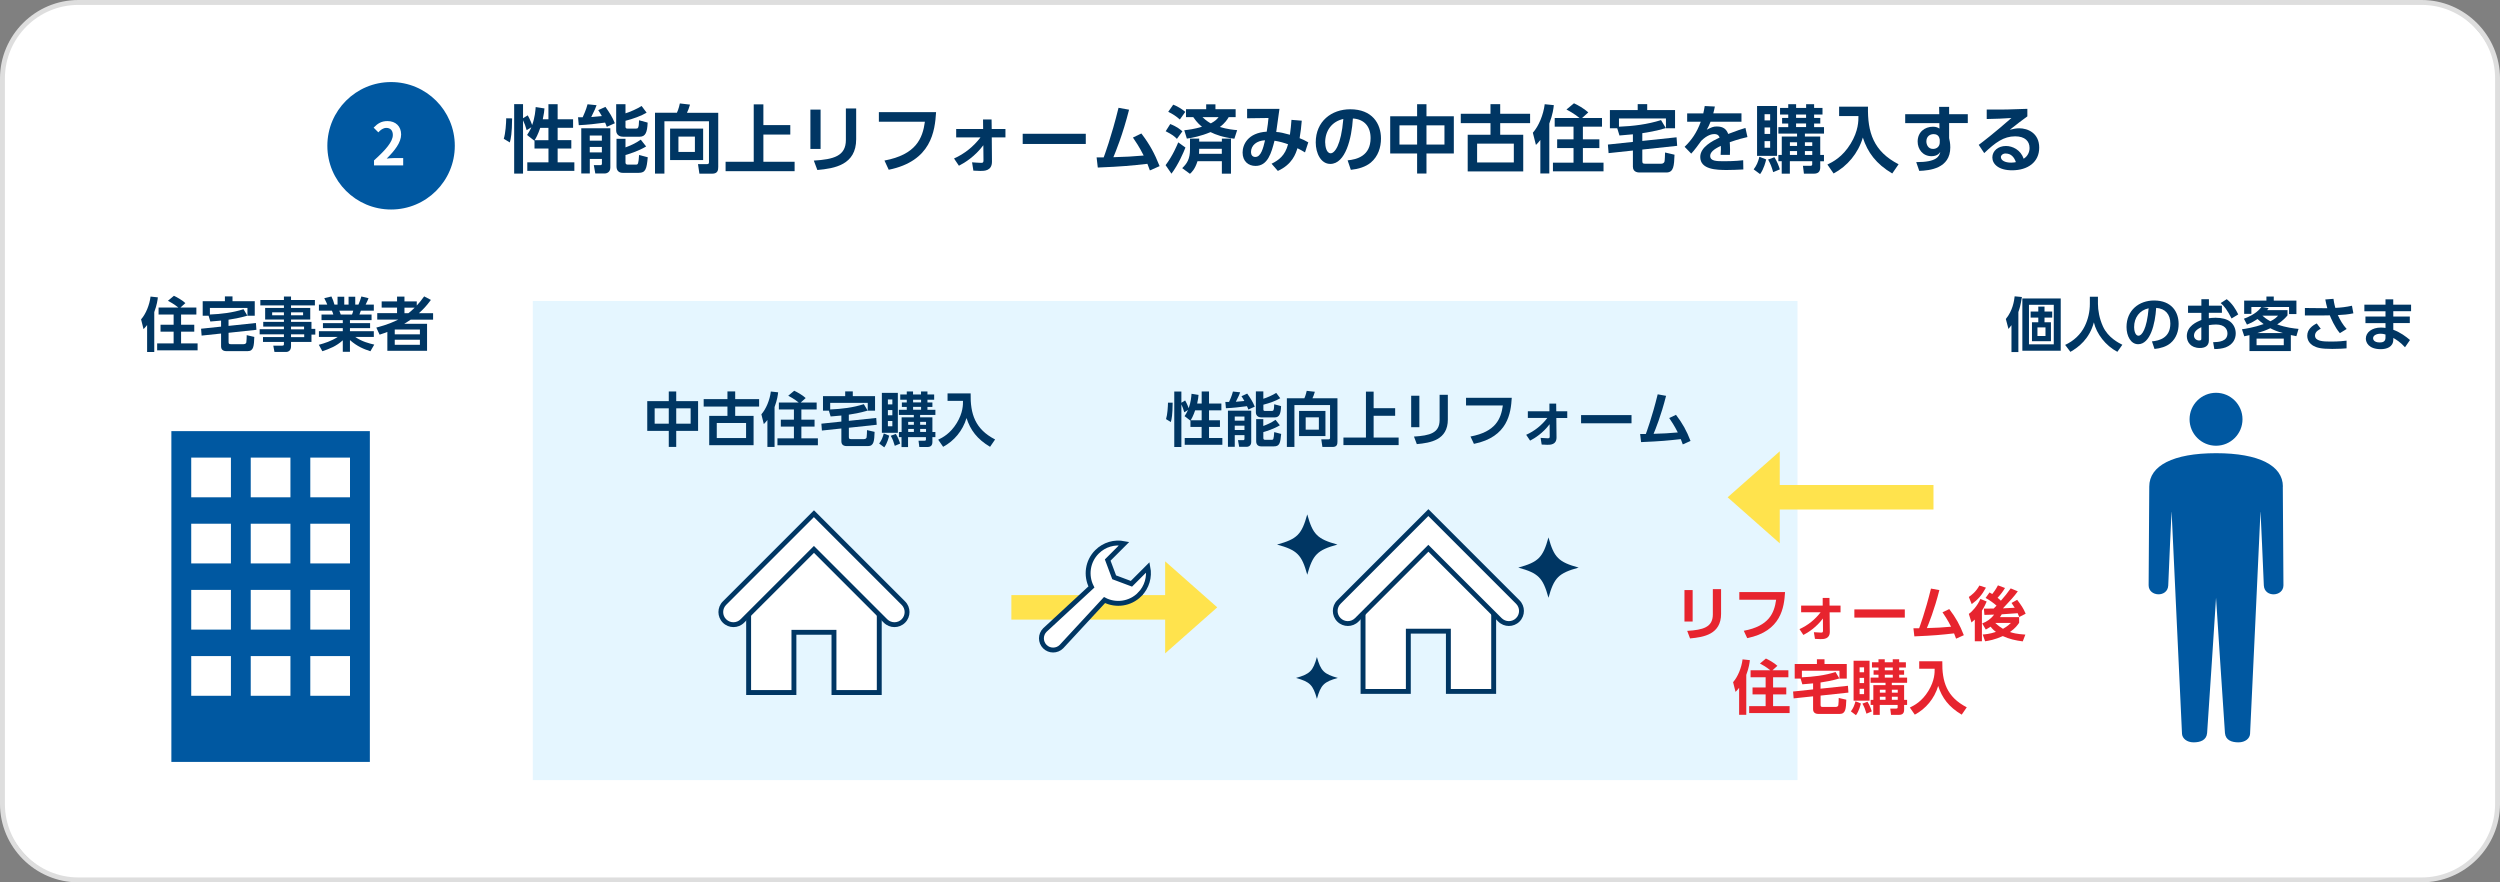
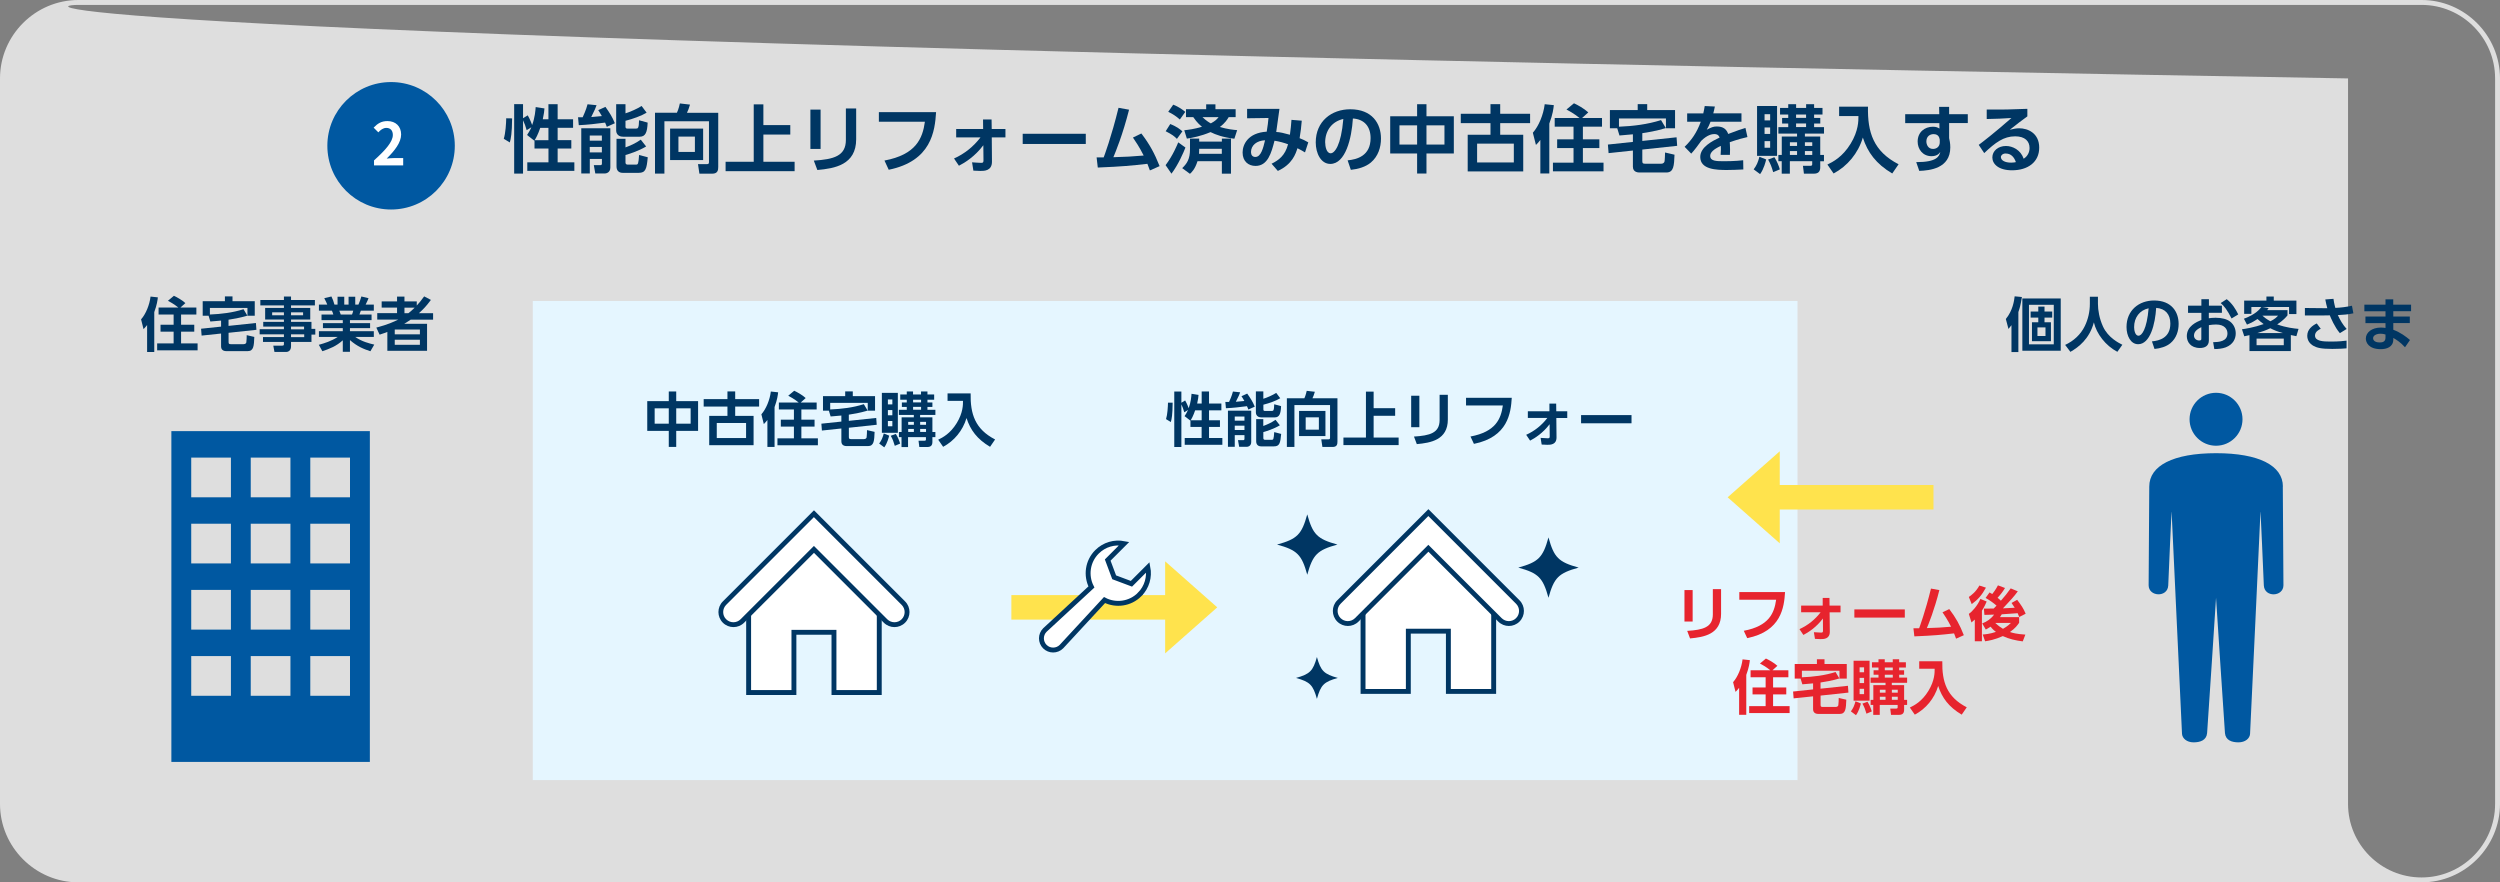
<svg xmlns="http://www.w3.org/2000/svg" id="_レイヤー_1" data-name="レイヤー 1" viewBox="0 0 510 180">
  <rect x="0" y="0" width="510" height="180" fill="#808080" stroke="none" />
  <defs>
    <style>
      .cls-1 {
        fill: #ffe34d;
      }

      .cls-1, .cls-2, .cls-3, .cls-4, .cls-5, .cls-6, .cls-7 {
        stroke-width: 0px;
      }

      .cls-2 {
        fill: #dedede;
      }

      .cls-3 {
        fill: #e7242e;
      }

      .cls-4 {
        fill: #e5f6ff;
      }

      .cls-5 {
        fill: #0058a1;
      }

      .cls-8 {
        stroke: #003663;
        stroke-miterlimit: 10;
      }

      .cls-8, .cls-6 {
        fill: #fff;
      }

      .cls-7 {
        fill: #003663;
      }
    </style>
  </defs>
  <g>
-     <rect class="cls-6" x=".5" y=".5" width="509" height="179" rx="15.5" ry="15.5" />
-     <path class="cls-2" d="M494,1c8.27,0,15,6.73,15,15v148c0,8.27-6.73,15-15,15H16c-8.27,0-15-6.73-15-15V16C1,7.73,7.73,1,16,1h478M494,0H16C7.2,0,0,7.2,0,16v148c0,8.8,7.2,16,16,16h478c8.8,0,16-7.2,16-16V16c0-8.8-7.2-16-16-16h0Z" />
+     <path class="cls-2" d="M494,1c8.27,0,15,6.73,15,15v148c0,8.27-6.73,15-15,15c-8.27,0-15-6.73-15-15V16C1,7.73,7.73,1,16,1h478M494,0H16C7.2,0,0,7.2,0,16v148c0,8.8,7.2,16,16,16h478c8.8,0,16-7.2,16-16V16c0-8.8-7.2-16-16-16h0Z" />
  </g>
  <rect class="cls-4" x="108.69" y="61.4" width="258" height="97.74" />
  <g>
    <circle class="cls-5" cx="79.78" cy="29.74" r="13" />
    <path class="cls-6" d="M76.3,32.72c2.41-2.16,3.84-3.83,3.84-5.19,0-.9-.49-1.44-1.33-1.44-.65,0-1.19.42-1.63.91l-.96-.96c.82-.86,1.61-1.34,2.82-1.34,1.68,0,2.79,1.08,2.79,2.73s-1.33,3.33-2.95,4.92c.44-.05,1.03-.1,1.44-.1h1.93v1.49h-5.95v-1.02Z" />
  </g>
  <g>
    <path class="cls-7" d="M104.47,24.14c-.03,3.09-.24,4.11-.47,4.92l-1.23-.75c.36-1.14.48-3.1.5-4.18l1.2.02ZM109.03,28.64l-.03.06-1.48-1.16c.25-.38.58-.87.88-1.58l-.96.6c-.24-.84-.39-1.28-.74-2.03v10.88h-1.81v-14.16h1.81v2.86l.96-.58c.54.93.87,1.91.9,1.98.57-1.56.67-3,.72-3.67l1.79.28c-.04.53-.09,1.07-.34,2.21h1.15v-3.07h1.88v3.07h3.15v1.74h-3.15v2.52h2.79v1.71h-2.79v2.82h3.41v1.74h-9.6v-1.74h4.32v-2.82h-2.85v-1.67ZM111.88,28.6v-2.52h-1.67c-.46,1.38-.94,2.22-1.15,2.52h2.82Z" />
    <path class="cls-7" d="M123.78,25.87c-.09-.24-.15-.44-.34-.86-1.73.24-3.63.45-5.37.53l-.15-1.62h.95c.13-.29.72-1.56.99-2.65l1.84.19c-.17.48-.33.92-1.09,2.42.24-.01,1.81-.17,2.17-.2-.32-.58-.53-.88-.74-1.21l1.47-.67c.83,1.17,1.4,2.05,1.92,3.34l-1.65.74ZM118.57,26.17h5.94v8.01c0,1.04-.87,1.21-1.09,1.21h-1.98l-.3-1.7h1.36c.18,0,.29-.12.29-.28v-.99h-2.47v2.97h-1.74v-9.22ZM120.31,27.65v1.05h2.47v-1.05h-2.47ZM120.31,29.98v1.11h2.47v-1.11h-2.47ZM127.6,21.26v1.86c.84-.24,2.49-.97,3.29-1.5l1.02,1.37c-1.07.64-2.76,1.26-4.31,1.65v1.23c0,.31.2.36.39.36h1.75c.36,0,.6,0,.63-1.7l1.75.48c-.08,2.01-.45,2.88-1.63,2.88h-3.38c-1.33,0-1.41-1.06-1.41-1.23v-5.4h1.89ZM125.76,28.31h1.84v1.76c.95-.35,2.03-.81,3.12-1.58l1.09,1.39c-1.62.98-3.64,1.58-4.21,1.74v1.51c0,.21.08.45.42.45h1.7c.45,0,.53-.12.65-1.96l1.77.46c-.21,2.38-.43,3.18-1.84,3.18h-3.27c-.78,0-1.26-.46-1.26-1.29v-5.67Z" />
    <path class="cls-7" d="M144.63,24.74h-9.09v10.68h-1.92v-12.42h4.47c.35-.73.56-1.68.6-1.9l2.07.24c-.17.65-.43,1.28-.62,1.67h6.38v11.05c0,.63-.09,1.37-1.23,1.37h-2.61l-.29-1.95h1.88c.35,0,.36-.22.36-.46v-8.26ZM143.44,26.23v6.42h-6.74v-6.42h6.74ZM138.4,27.86v3.13h3.36v-3.13h-3.36Z" />
    <path class="cls-7" d="M155.73,21.29v4.23h5.49v1.93h-5.49v5.55h6.37v1.92h-14.08v-1.92h5.74v-11.71h1.97Z" />
    <path class="cls-7" d="M167.4,30.38h-2.08v-8.02h2.08v8.02ZM174.66,28.4c0,5.23-4.4,5.97-7.92,6.28l-.72-1.92c4.05-.25,6.54-.92,6.54-4.21v-6.43h2.1v6.29Z" />
    <path class="cls-7" d="M190.96,22.87c-.24,3.87-.95,9.99-9.66,11.76l-.87-1.88c6.45-1.21,7.78-4.51,8.25-7.92h-9.39v-1.96h11.67Z" />
    <path class="cls-7" d="M195.06,28.03v-1.71h5.5l-.02-1.95h1.74l.03,1.95h2.8v1.71h-2.79l.04,4.93c.01,1.91-1.58,1.91-2.35,1.91-.42,0-1.17-.05-1.44-.06l-.27-1.7c.39.03,1.45.11,1.83.11s.5-.06.5-.5l-.03-3.09c-1.71,2.28-3.77,3.57-4.98,4.18l-1-1.48c2.15-.95,3.99-2.45,5.4-4.3h-4.96Z" />
    <path class="cls-7" d="M221.5,27.29v2.08h-12.87v-2.08h12.87Z" />
    <path class="cls-7" d="M223.71,32.11h1.44c.09-.22,1.58-4.2,3.03-10.12l2.15.39c-1.3,5.13-2.75,8.62-3.2,9.69,3.03-.09,3.34-.12,6.18-.34-.87-1.74-1.67-2.91-2.19-3.67l1.72-.83c1.71,2.25,2.68,4.04,3.72,6.66l-1.98.88c-.25-.69-.34-.95-.51-1.35-3.41.38-4.89.54-10.12.76l-.24-2.07Z" />
    <path class="cls-7" d="M241.83,30.1c-.38.98-1.44,3.46-2.85,5.33l-1.2-1.74c1.49-1.96,2.37-4.15,2.58-4.65l1.47,1.06ZM238.72,25.3c1.41.54,2.11,1.17,2.49,1.49l-1.12,1.54c-.52-.53-.93-.86-2.29-1.56l.93-1.47ZM239.34,21.35c1.05.4,1.95,1.04,2.46,1.47l-1.11,1.56c-.71-.64-1.44-1.12-2.37-1.57l1.02-1.46ZM244.29,32.89c-.53,1.67-1.21,2.28-1.54,2.57l-1.58-1.16c.96-.92,1.59-1.84,1.59-3.85v-2.18h1.88v.62h4.62v-.62h1.86v7.16h-1.86v-2.54h-4.96ZM250.65,23.9c-.27.45-.72,1.2-1.81,2.01,1.56.45,2.75.57,3.54.64l-.57,1.75c-2.34-.28-3.79-.82-4.86-1.35-1.98.83-3.62,1.14-4.83,1.33l-.53-1.71c.84-.09,2.15-.25,3.62-.72-.29-.22-.99-.78-1.79-1.96h-1.48v-1.61h4.12v-.99h1.89v.99h4.12v1.61h-1.43ZM249.25,31.36v-1h-4.62v.35c0,.19,0,.25-.03.66h4.65ZM245.31,23.9c.78.76,1.4,1.11,1.7,1.27.96-.52,1.23-.84,1.58-1.27h-3.27Z" />
    <path class="cls-7" d="M259.38,33.41c1.47-.72,2.79-1.67,3.38-3.98-.72-.27-1.79-.58-2.76-.72-.63,2.47-1.37,5.14-3.87,5.14-1.46,0-2.64-.94-2.64-2.73,0-1.58,1.04-4.02,4.92-4.26.18-.99.31-2.16.36-2.79l-4.36.06v-1.92h6.6c-.21,1.57-.43,3.13-.66,4.71.78.04,1.56.23,2.79.57.17-1.16.24-1.93.32-3.04l2.1.17c-.11,1.37-.21,2.14-.44,3.57.68.27,1.04.43,1.77.85l-.67,2.05c-.56-.33-.87-.52-1.54-.85-.35,1.09-1.02,3.27-4,4.63l-1.28-1.47ZM255.21,31.06c0,.5.25.96.88.96,1.16,0,1.61-1.84,1.98-3.4-1.67.06-2.87,1-2.87,2.44Z" />
    <path class="cls-7" d="M274.92,32.71c1.89-.18,4.68-.9,4.68-4.54,0-2.34-1.26-3.84-3.61-4-.25,4.09-1.52,9.27-4.61,9.27-1.9,0-2.97-2.14-2.97-4.39,0-4.32,3.24-6.76,7.04-6.76,4.47,0,6.27,2.91,6.27,5.98,0,1.77-.57,3.63-2.07,4.89-1.05.88-2.56,1.33-4.08,1.49l-.65-1.92ZM270.34,29.08c0,.71.23,2.19,1.12,2.19.79,0,2.12-1.57,2.58-7-2.29.5-3.71,2.34-3.71,4.82Z" />
    <path class="cls-7" d="M289.09,23.72v-2.46h1.91v2.46h5.58v7.59h-5.58v4.09h-1.91v-4.09h-5.49v-7.59h5.49ZM289.09,25.57h-3.6v3.92h3.6v-3.92ZM294.67,25.57h-3.67v3.92h3.67v-3.92Z" />
    <path class="cls-7" d="M304.06,23.21v-1.96h1.98v1.96h6.1v1.91h-6.1v2.37h4.7v7.48h-11.33v-7.48h4.65v-2.37h-6.06v-1.91h6.06ZM301.33,29.3v3.84h7.49v-3.84h-7.49Z" />
    <path class="cls-7" d="M314.23,28.55c-.34.45-.58.71-.9,1.02l-.63-2.49c1.19-1.33,2.16-3.66,2.42-5.82l1.86.19c-.06.62-.21,1.89-.92,3.76v10.18h-1.83v-6.85ZM322.23,24.07c-1.15-.93-2.22-1.49-2.67-1.73l1.53-1.27c.75.34,2.05,1.06,2.92,1.86l-1.26,1.14h4.06v1.77h-3.9v2.59h3.36v1.77h-3.36v2.98h4.21v1.77h-10.32v-1.77h4.2v-2.98h-3.34v-1.77h3.34v-2.59h-3.84v-1.77h5.05Z" />
    <path class="cls-7" d="M333.1,27.4c-1.4.13-2.07.19-2.73.24l-.45-1.47h-1.5v-3.72h5.67v-1.21h1.94v1.21h5.68v3.72h-1.86v-2h-9.58v1.68c2.91-.12,5.8-.47,8.58-1.35l.98,1.63c-1.96.6-3.79.89-4.8,1.04v1.58l6.99-.74.12,1.74-7.11.76v2.31c0,.46.07.58.58.58h3.24c.56,0,.66-.32.71-.45.06-.18.11-1.56.11-1.84l1.93.45c-.09,2.25-.15,3.63-1.68,3.63h-5.43c-.24,0-1.38,0-1.38-1.18v-3.3l-4.96.53-.14-1.75,5.1-.54v-1.54Z" />
    <path class="cls-7" d="M355.26,23.14v1.7h-6.31c-.27.69-.44,1.04-.77,1.62.95-.48,1.32-.66,2.04-.66,1.37,0,2,.6,2.33,1.53,1.88-.71,2.71-1,3.52-1.23l.41,1.86c-.79.18-1.93.46-3.61,1.05.01.32.06.78.06,1.5,0,.5-.01.84-.03,1.09h-1.89c.08-.87.06-1.5.04-1.84-1.54.71-2.17,1.37-2.17,2.04,0,1.09,1.29,1.09,2.91,1.09.27,0,2.16,0,3.82-.2l.03,1.88c-1.18.06-2.38.11-3.34.11-2.12,0-5.45-.08-5.45-2.66,0-2.04,2.55-3.3,3.95-3.96-.11-.27-.27-.71-1.11-.71-.42,0-1.39.15-2.64,1.38-.31.45-1.47,2.04-2.04,2.61l-1.35-1.39c1.41-1.37,2.46-2.83,3.3-5.12h-2.78v-1.7h3.29c.13-.58.2-.9.29-1.5l2.07.1c-.11.57-.18.86-.32,1.39h5.76Z" />
    <path class="cls-7" d="M360.3,32.53c-.1.41-.45,1.91-1.24,2.99l-1.31-.97c.62-.84.86-1.4,1.17-2.57l1.38.55ZM358.44,21.62h4.08v10.18h-4.08v-10.18ZM359.97,23.3v1.26h1.14v-1.26h-1.14ZM359.97,26v1.32h1.14v-1.32h-1.14ZM359.97,28.79v1.35h1.14v-1.35h-1.14ZM361.98,32.08c.51.78.9,1.77,1.11,2.47l-1.36.57c-.35-1.19-.53-1.65-1.04-2.57l1.29-.48ZM362.79,32.9v-1.3h.69v-3.75h3.12v-.6h-3.81v-1.32h2.01v-.73h-1.25v-1.14h1.25v-.69h-1.67v-1.35h1.67v-.77h1.61v.77h2.04v-.77h1.63v.77h1.71v1.35h-1.71v.69h1.26v1.14h-1.26v.73h2.02v1.32h-3.9v.6h3.13v3.75h.76v1.3h-.76v1.23c0,.88-.41,1.3-1.32,1.3h-2.01l-.2-1.6h1.53c.34,0,.36-.21.36-.32v-.62h-4.56v2.54h-1.66v-2.54h-.69ZM365.14,29.02v.75h1.46v-.75h-1.46ZM365.14,30.82v.78h1.46v-.78h-1.46ZM366.4,23.36v.69h2.04v-.69h-2.04ZM366.4,25.19v.73h2.04v-.73h-2.04ZM368.2,29.02v.75h1.5v-.75h-1.5ZM368.2,30.82v.78h1.5v-.78h-1.5Z" />
    <path class="cls-7" d="M375.18,21.76h5.89c-.11,5.24,1.12,9.11,6.24,11.75l-1.29,1.88c-3.3-1.96-5.02-4.29-6-7.33-.96,3.22-3.15,5.83-5.97,7.33l-1.26-1.82c1.12-.55,3.08-1.53,4.75-4.27,1.59-2.61,1.59-4.68,1.58-5.62h-3.94v-1.91Z" />
    <path class="cls-7" d="M401.43,23.29v1.82h-3.81v3.06c.09.43.24,1.02.24,1.89,0,4.33-4.23,4.72-6.33,4.8l-.62-1.79c4.18.02,4.71-1.17,4.91-2.08-.18.27-.6.87-1.79.87-1.79,0-2.83-1.42-2.83-2.98,0-1.91,1.42-3.03,3.12-3.03.66,0,1,.17,1.33.38l-.02-1.11h-6.97v-1.82h6.95l-.03-1.5h2.04v1.5h3.81ZM395.71,28.48c-.08-.38-.22-1.12-1.27-1.12-.71,0-1.46.45-1.46,1.49,0,.53.27,1.53,1.36,1.53.79,0,1.37-.53,1.37-1.33v-.56Z" />
    <path class="cls-7" d="M413.58,23.74c-.81.55-2.4,1.8-3.58,2.73.71-.19,1.39-.3,1.91-.3,1.78,0,4.09.99,4.09,3.95s-2.33,4.62-5.54,4.62c-2.77,0-4.02-1.29-4.02-2.62s1.18-2.34,2.77-2.34c1.37,0,3.01.81,3.62,2.6.87-.54,1.2-1.43,1.2-2.19,0-1.38-.93-2.38-2.94-2.38-2.33,0-4.04,1.26-6.31,3.42l-1.12-1.68c.62-.45,3.24-2.46,6.67-5.48-1.61.11-3.13.18-5.04.21v-1.93c3.29.01,4.74,0,8.29-.15v1.56ZM409.17,31.31c-.62,0-.99.39-.99.71,0,.71.84,1.16,2.1,1.16.51,0,.82-.08.96-.11-.38-1.09-1.04-1.75-2.07-1.75Z" />
  </g>
  <g>
    <path class="cls-5" d="M465.71,99.25c0-4.25-4.85-6.8-13.63-6.8s-13.63,2.56-13.63,6.8c0,2.63-.13,18.84-.13,20.14,0,2.37,3.88,2.55,4,.04.06-2.08.68-15.18.68-15.18,0,0,2.07,44.55,2.13,45.47.07.92.99,1.72,2.36,1.72s2.63-.43,2.76-1.9c.13-1.47,1.82-27.6,1.82-27.6,0,0,1.69,26.12,1.82,27.6.13,1.47,1.38,1.9,2.76,1.9s2.3-.8,2.36-1.72c.07-.92,2.13-45.47,2.13-45.47,0,0,.62,13.1.68,15.18.13,2.52,4,2.33,4-.04,0-1.29-.13-17.51-.13-20.14Z" />
    <circle class="cls-5" cx="452.07" cy="85.53" r="5.4" />
  </g>
  <g>
    <path class="cls-3" d="M345.3,126.79h-1.67v-6.42h1.67v6.42ZM351.1,125.21c0,4.19-3.51,4.77-6.33,5.03l-.58-1.54c3.24-.2,5.23-.73,5.23-3.37v-5.14h1.68v5.02Z" />
    <path class="cls-3" d="M364.15,120.78c-.19,3.09-.76,7.99-7.72,9.4l-.7-1.5c5.16-.97,6.22-3.61,6.6-6.33h-7.51v-1.57h9.33Z" />
    <path class="cls-3" d="M367.43,124.91v-1.37h4.4v-1.56s1.38,0,1.38,0l.02,1.56h2.24v1.37h-2.23l.04,3.95c.01,1.52-1.26,1.52-1.88,1.52-.34,0-.94-.04-1.15-.05l-.22-1.36c.31.02,1.16.08,1.46.08s.4-.05.4-.4l-.02-2.47c-1.37,1.82-3.01,2.85-3.98,3.35l-.8-1.19c1.71-.76,3.19-1.96,4.32-3.44h-3.97Z" />
    <path class="cls-3" d="M388.58,124.32v1.67h-10.29v-1.67h10.29Z" />
    <path class="cls-3" d="M390.35,128.17h1.15c.07-.18,1.26-3.36,2.42-8.1l1.71.31c-1.04,4.1-2.19,6.9-2.55,7.75,2.42-.07,2.67-.1,4.94-.28-.7-1.39-1.33-2.33-1.75-2.94l1.38-.66c1.37,1.8,2.15,3.23,2.97,5.33l-1.58.71c-.2-.55-.28-.76-.41-1.08-2.72.3-3.91.43-8.1.61l-.19-1.66Z" />
    <path class="cls-3" d="M405.28,122.71c-.17.41-.44,1.03-.97,1.87v6.24h-1.45v-4.43c-.3.28-.42.37-.68.59l-.54-1.74c.68-.47,1.75-1.64,2.36-3.06l1.28.53ZM401.64,121.78c.55-.37,1.46-1.06,2.15-2.33l1.34.43c-.8,1.49-1.64,2.45-2.9,3.36l-.59-1.46ZM404.48,129.44c.48-.04,1.38-.1,2.69-.53-.18-.13-.58-.43-1.1-1.07-.38.26-.65.42-.97.59l-.73-1.25c.97-.37,1.83-.97,2.42-1.8-.28.01-1.65.06-1.97.06l-.11-1.28c.13,0,1.75-.02,2-.02.14-.13.38-.38.58-.59-.44-.4-1.4-1.13-2.23-1.57l.8-1.12c.25.13.4.22.56.32.14-.17.74-.94,1.16-1.77l1.44.54c-.48.79-.84,1.26-1.52,2,.17.13.35.26.68.59.71-.8,1.39-1.63,2-2.51l1.45.6c-.78,1.08-1.49,1.83-3.03,3.47.43-.01,1.56-.06,2.4-.12l-.65-.98,1.15-.64c.77,1.02,1.3,1.77,1.73,2.84l-1.31.67c-.08-.22-.14-.38-.32-.78-.46.04-2.73.2-3.25.23-.08.14-.17.3-.36.58h3.91v1.15c-.29.41-.74,1.09-1.87,1.88.56.19,1.35.41,3.14.53l-.53,1.38c-1.39-.17-2.78-.48-4.07-1.08-1.6.73-2.87.95-3.61,1.06l-.49-1.38ZM407.03,127.08c.76.7,1.25,1,1.58,1.2.98-.56,1.4-.98,1.62-1.2h-3.2Z" />
    <path class="cls-3" d="M354.77,140.33c-.28.36-.47.56-.72.82l-.5-1.99c.95-1.07,1.73-2.93,1.93-4.65l1.49.16c-.05.49-.17,1.51-.73,3.01v8.14h-1.46v-5.48ZM361.16,136.74c-.92-.74-1.77-1.19-2.13-1.38l1.22-1.02c.6.28,1.64.85,2.34,1.49l-1.01.91h3.25v1.42h-3.12v2.08h2.69v1.42h-2.69v2.39h3.37v1.42h-8.25v-1.42h3.36v-2.39h-2.67v-1.42h2.67v-2.08h-3.07v-1.42h4.04Z" />
    <path class="cls-3" d="M369.86,139.41c-1.12.11-1.66.16-2.18.19l-.36-1.17h-1.2v-2.97h4.53v-.97h1.55v.97h4.54v2.97h-1.49v-1.6h-7.66v1.34c2.33-.1,4.64-.37,6.86-1.08l.78,1.31c-1.57.48-3.03.71-3.84.83v1.26l5.59-.59.1,1.39-5.68.61v1.85c0,.37.06.47.47.47h2.59c.44,0,.53-.25.56-.36.05-.14.08-1.25.08-1.48l1.55.36c-.07,1.8-.12,2.9-1.34,2.9h-4.34c-.19,0-1.1,0-1.1-.95v-2.64l-3.97.42-.11-1.4,4.08-.43v-1.24Z" />
    <path class="cls-3" d="M379.62,143.51c-.08.32-.36,1.52-1,2.39l-1.04-.78c.49-.67.68-1.12.94-2.05l1.1.44ZM378.13,134.79h3.26v8.14h-3.26v-8.14ZM379.36,136.13v1.01h.91v-1.01h-.91ZM379.36,138.29v1.06h.91v-1.06h-.91ZM379.36,140.52v1.08h.91v-1.08h-.91ZM380.96,143.15c.41.62.72,1.42.89,1.98l-1.09.46c-.28-.95-.42-1.32-.83-2.05l1.03-.38ZM381.61,143.81v-1.04h.55v-3h2.49v-.48h-3.05v-1.06h1.61v-.59h-1v-.91h1v-.55h-1.33v-1.08h1.33v-.61h1.28v.61h1.63v-.61h1.31v.61h1.37v1.08h-1.37v.55h1.01v.91h-1.01v.59h1.62v1.06h-3.12v.48h2.51v3h.61v1.04h-.61v.98c0,.71-.32,1.04-1.06,1.04h-1.61l-.16-1.28h1.22c.28,0,.29-.17.29-.25v-.49h-3.65v2.03h-1.33v-2.03h-.55ZM383.49,140.7v.6h1.16v-.6h-1.16ZM383.49,142.14v.62h1.16v-.62h-1.16ZM384.5,136.18v.55h1.63v-.55h-1.63ZM384.5,137.64v.59h1.63v-.59h-1.63ZM385.94,140.7v.6h1.2v-.6h-1.2ZM385.94,142.14v.62h1.2v-.62h-1.2Z" />
    <path class="cls-3" d="M391.52,134.9h4.71c-.08,4.19.9,7.28,4.99,9.39l-1.03,1.5c-2.64-1.57-4.02-3.43-4.8-5.86-.77,2.58-2.52,4.67-4.77,5.86l-1.01-1.45c.9-.44,2.46-1.22,3.8-3.42,1.27-2.09,1.27-3.74,1.26-4.5h-3.15v-1.52Z" />
  </g>
  <g>
    <rect class="cls-1" x="360.44" y="98.95" width="34" height="5" transform="translate(754.87 202.89) rotate(180)" />
    <polygon class="cls-1" points="352.44 101.45 363.07 110.84 363.07 92.06 352.44 101.45" />
  </g>
  <path class="cls-5" d="M34.96,87.95v67.48h40.49v-67.48h-40.49ZM47.11,141.94h-8.1v-8.1h8.1v8.1ZM47.11,128.44h-8.1v-8.1h8.1v8.1ZM47.11,114.94h-8.1v-8.1h8.1v8.1ZM47.11,101.45h-8.1v-8.1h8.1v8.1ZM59.25,141.94h-8.1v-8.1h8.1v8.1ZM59.25,128.44h-8.1v-8.1h8.1v8.1ZM59.25,114.94h-8.1v-8.1h8.1v8.1ZM59.25,101.45h-8.1v-8.1h8.1v8.1ZM71.4,141.94h-8.1v-8.1h8.1v8.1ZM71.4,128.44h-8.1v-8.1h8.1v8.1ZM71.4,114.94h-8.1v-8.1h8.1v8.1ZM71.4,101.45h-8.1v-8.1h8.1v8.1Z" />
  <g>
    <g>
      <path class="cls-7" d="M136.43,81.83v-1.97h1.52v1.97h4.46v6.07h-4.46v3.27h-1.52v-3.27h-4.39v-6.07h4.39ZM136.43,83.3h-2.88v3.13h2.88v-3.13ZM140.89,83.3h-2.94v3.13h2.94v-3.13Z" />
      <path class="cls-7" d="M148.4,81.42v-1.57h1.58v1.57h4.88v1.52h-4.88v1.9h3.75v5.98h-9.05v-5.98h3.72v-1.9h-4.85v-1.52h4.85ZM146.22,86.29v3.07h5.98v-3.07h-5.98Z" />
      <path class="cls-7" d="M156.54,85.69c-.28.36-.47.56-.72.82l-.5-1.99c.95-1.07,1.73-2.93,1.93-4.65l1.49.16c-.05.49-.17,1.51-.73,3.01v8.14h-1.46v-5.48ZM162.93,82.11c-.92-.74-1.77-1.19-2.13-1.38l1.22-1.02c.6.28,1.64.85,2.34,1.49l-1.01.91h3.25v1.42h-3.12v2.08h2.69v1.42h-2.69v2.39h3.37v1.42h-8.25v-1.42h3.36v-2.39h-2.67v-1.42h2.67v-2.08h-3.07v-1.42h4.04Z" />
      <path class="cls-7" d="M171.63,84.77c-1.12.11-1.66.16-2.18.19l-.36-1.18h-1.2v-2.97h4.53v-.97h1.55v.97h4.54v2.97h-1.49v-1.59h-7.66v1.34c2.33-.1,4.64-.37,6.86-1.08l.78,1.31c-1.57.48-3.03.71-3.84.83v1.26l5.59-.59.1,1.39-5.68.61v1.85c0,.37.06.47.47.47h2.59c.44,0,.53-.25.56-.36.05-.14.08-1.25.08-1.48l1.55.36c-.07,1.8-.12,2.9-1.34,2.9h-4.34c-.19,0-1.1,0-1.1-.95v-2.64l-3.97.42-.11-1.4,4.08-.43v-1.24Z" />
      <path class="cls-7" d="M181.39,88.87c-.08.32-.36,1.52-1,2.39l-1.04-.78c.49-.67.68-1.12.94-2.05l1.1.44ZM179.9,80.15h3.26v8.14h-3.26v-8.14ZM181.13,81.49v1.01h.91v-1.01h-.91ZM181.13,83.65v1.06h.91v-1.06h-.91ZM181.13,85.88v1.08h.91v-1.08h-.91ZM182.74,88.51c.41.62.72,1.42.89,1.98l-1.09.46c-.28-.95-.42-1.32-.83-2.05l1.03-.38ZM183.38,89.17v-1.04h.55v-3h2.49v-.48h-3.05v-1.05h1.61v-.59h-1v-.91h1v-.55h-1.33v-1.08h1.33v-.61h1.28v.61h1.63v-.61h1.31v.61h1.37v1.08h-1.37v.55h1.01v.91h-1.01v.59h1.62v1.05h-3.12v.48h2.51v3h.61v1.04h-.61v.98c0,.71-.32,1.04-1.06,1.04h-1.61l-.16-1.28h1.22c.28,0,.29-.17.29-.25v-.49h-3.65v2.03h-1.33v-2.03h-.55ZM185.27,86.06v.6h1.16v-.6h-1.16ZM185.27,87.5v.62h1.16v-.62h-1.16ZM186.27,81.54v.55h1.63v-.55h-1.63ZM186.27,83v.59h1.63v-.59h-1.63ZM187.71,86.06v.6h1.2v-.6h-1.2ZM187.71,87.5v.62h1.2v-.62h-1.2Z" />
      <path class="cls-7" d="M193.3,80.26h4.71c-.08,4.19.9,7.28,4.99,9.39l-1.03,1.5c-2.64-1.57-4.02-3.43-4.8-5.87-.77,2.58-2.52,4.67-4.77,5.87l-1.01-1.45c.9-.44,2.46-1.22,3.8-3.42,1.27-2.09,1.27-3.74,1.26-4.5h-3.15v-1.52Z" />
    </g>
    <g>
      <path class="cls-7" d="M239.22,82.17c-.02,2.47-.19,3.29-.37,3.93l-.98-.6c.29-.91.38-2.48.4-3.35h.96ZM242.86,85.76l-.02.05-1.19-.92c.2-.3.47-.7.71-1.26l-.77.48c-.19-.67-.31-1.02-.59-1.62v8.7h-1.45v-11.32h1.45v2.29l.77-.47c.43.74.7,1.52.72,1.58.46-1.25.54-2.4.58-2.94l1.43.23c-.04.42-.07.85-.28,1.76h.92v-2.46h1.5v2.46h2.52v1.39h-2.52v2.02h2.23v1.37h-2.23v2.25h2.72v1.39h-7.68v-1.39h3.45v-2.25h-2.28v-1.33ZM245.14,85.73v-2.02h-1.33c-.37,1.1-.75,1.78-.92,2.02h2.25Z" />
      <path class="cls-7" d="M254.66,83.54c-.07-.19-.12-.35-.28-.68-1.38.19-2.9.36-4.29.42l-.12-1.29h.76c.11-.23.58-1.25.79-2.12l1.47.16c-.13.38-.26.73-.88,1.93.19-.01,1.45-.13,1.74-.16-.25-.47-.42-.71-.59-.97l1.17-.54c.66.94,1.12,1.64,1.54,2.67l-1.32.59ZM250.5,83.78h4.75v6.4c0,.83-.7.97-.88.97h-1.58l-.24-1.36h1.09c.14,0,.23-.1.23-.23v-.79h-1.98v2.38h-1.39v-7.38ZM251.89,84.97v.84h1.98v-.84h-1.98ZM251.89,86.83v.89h1.98v-.89h-1.98ZM257.72,79.86v1.49c.67-.19,1.99-.78,2.63-1.2l.82,1.09c-.85.52-2.21,1.01-3.44,1.32v.98c0,.25.16.29.31.29h1.4c.29,0,.48,0,.5-1.36l1.4.38c-.06,1.61-.36,2.3-1.31,2.3h-2.7c-1.07,0-1.13-.85-1.13-.98v-4.32h1.51ZM256.24,85.5h1.47v1.4c.76-.28,1.62-.65,2.5-1.26l.88,1.12c-1.29.78-2.91,1.26-3.37,1.39v1.21c0,.17.06.36.34.36h1.36c.36,0,.42-.1.52-1.57l1.42.37c-.17,1.91-.35,2.54-1.48,2.54h-2.61c-.62,0-1.01-.37-1.01-1.03v-4.53Z" />
      <path class="cls-7" d="M271.33,82.64h-7.27v8.54h-1.54v-9.93h3.57c.28-.59.44-1.34.48-1.52l1.66.19c-.13.52-.35,1.02-.49,1.33h5.1v8.84c0,.5-.07,1.09-.98,1.09h-2.09l-.23-1.56h1.5c.28,0,.29-.18.29-.37v-6.61ZM270.39,83.83v5.13h-5.38v-5.13h5.38ZM266.36,85.14v2.51h2.69v-2.51h-2.69Z" />
      <path class="cls-7" d="M280.22,79.89v3.38h4.39v1.55h-4.39v4.44h5.1v1.54h-11.26v-1.54h4.59v-9.37h1.57Z" />
      <path class="cls-7" d="M289.55,87.15h-1.67v-6.42h1.67v6.42ZM295.36,85.57c0,4.19-3.51,4.77-6.33,5.03l-.58-1.54c3.24-.2,5.23-.73,5.23-3.37v-5.15h1.68v5.03Z" />
      <path class="cls-7" d="M308.4,81.15c-.19,3.09-.76,7.99-7.72,9.4l-.7-1.5c5.16-.97,6.22-3.61,6.6-6.33h-7.51v-1.57h9.33Z" />
      <path class="cls-7" d="M311.68,85.27v-1.37h4.4v-1.56s1.38,0,1.38,0l.02,1.56h2.24v1.37h-2.23l.04,3.95c.01,1.52-1.26,1.52-1.88,1.52-.34,0-.94-.04-1.15-.05l-.22-1.36c.31.02,1.16.08,1.46.08s.4-.05.4-.4l-.02-2.47c-1.37,1.82-3.01,2.85-3.98,3.35l-.8-1.19c1.71-.76,3.19-1.96,4.32-3.44h-3.97Z" />
      <path class="cls-7" d="M332.83,84.68v1.67h-10.29v-1.67h10.29Z" />
-       <path class="cls-7" d="M334.6,88.53h1.15c.07-.18,1.26-3.36,2.42-8.09l1.71.31c-1.04,4.1-2.19,6.9-2.55,7.75,2.42-.07,2.67-.1,4.94-.28-.7-1.39-1.33-2.33-1.75-2.94l1.38-.66c1.37,1.8,2.15,3.23,2.97,5.33l-1.58.71c-.2-.55-.28-.75-.41-1.08-2.72.3-3.91.43-8.1.61l-.19-1.66Z" />
    </g>
    <g>
      <g>
        <polygon class="cls-6" points="170.13 141.28 170.13 128.99 161.96 128.99 161.96 141.28 152.72 141.28 152.72 121.51 162.96 111.82 169.13 111.82 169.13 112.97 179.37 121.53 179.37 141.28 170.13 141.28" />
        <path class="cls-7" d="M168.63,112.32v.88l.36.3,9.88,8.27v19.01h-8.24v-12.29h-9.17v12.29h-8.24v-19.05l9.93-9.4h0s5.47,0,5.47,0M169.63,111.32h-7.17v.28l-10.24,9.7v20.48h10.24v-12.29h7.17v12.29h10.24v-20.48l-10.24-8.57v-1.41h0Z" />
      </g>
      <g>
        <path class="cls-6" d="M182.47,127.44c-.69,0-1.33-.27-1.82-.75l-14.6-14.6-14.6,14.6c-.49.49-1.13.75-1.82.75s-1.33-.27-1.82-.75c-.49-.49-.75-1.13-.75-1.82s.27-1.33.75-1.82l18.24-18.24,18.24,18.24c1,1,1,2.63,0,3.64-.49.49-1.13.75-1.82.75Z" />
        <path class="cls-7" d="M166.05,105.51l3.64,3.64,14.25,14.25c.81.81.81,2.12,0,2.93-.39.39-.91.61-1.47.61s-1.07-.22-1.47-.61l-14.25-14.25-.71-.71-.71.71-14.25,14.25c-.39.39-.91.61-1.47.61s-1.07-.22-1.47-.61-.61-.91-.61-1.47.22-1.07.61-1.47l14.25-14.25,3.64-3.64M166.05,104.1l-4.34,4.34-14.25,14.25c-1.2,1.2-1.2,3.14,0,4.34.6.6,1.39.9,2.17.9s1.57-.3,2.17-.9l14.25-14.25,14.25,14.25c.6.6,1.39.9,2.17.9s1.57-.3,2.17-.9c1.2-1.2,1.2-3.14,0-4.34l-14.25-14.25-4.34-4.34h0Z" />
      </g>
    </g>
    <g>
      <g>
        <g>
          <polygon class="cls-6" points="295.47 141.05 295.47 128.75 287.3 128.75 287.3 141.05 278.06 141.05 278.06 121.28 288.3 111.59 294.47 111.59 294.47 112.73 304.71 121.3 304.71 141.05 295.47 141.05" />
          <path class="cls-7" d="M293.97,112.09v.88l.36.3,9.88,8.27v19.01h-8.24v-12.29h-9.17v12.29h-8.24v-19.05l9.93-9.4h0s5.47,0,5.47,0M294.97,111.09h-7.17v.28l-10.24,9.7v20.48h10.24v-12.29h7.17v12.29h10.24v-20.48l-10.24-8.57v-1.41h0Z" />
        </g>
        <g>
          <path class="cls-6" d="M307.81,127.21c-.69,0-1.33-.27-1.82-.75l-14.6-14.6-14.6,14.6c-.49.49-1.13.75-1.82.75s-1.33-.27-1.82-.75c-.49-.49-.75-1.13-.75-1.82s.27-1.33.75-1.82l18.24-18.24,18.24,18.24c.49.49.75,1.13.75,1.82s-.27,1.33-.75,1.82c-.49.49-1.13.75-1.82.75Z" />
          <path class="cls-7" d="M291.39,105.28l3.64,3.64,14.25,14.25c.81.81.81,2.12,0,2.93-.39.39-.91.61-1.47.61s-1.07-.22-1.47-.61l-14.25-14.25-.71-.71-.71.71-14.25,14.25c-.39.39-.91.61-1.47.61s-1.07-.22-1.47-.61c-.81-.81-.81-2.12,0-2.93l14.25-14.25,3.64-3.64M291.39,103.87l-4.34,4.34-14.25,14.25c-1.2,1.2-1.2,3.14,0,4.34.6.6,1.39.9,2.17.9s1.57-.3,2.17-.9l14.25-14.25,14.25,14.25c.6.6,1.39.9,2.17.9s1.57-.3,2.17-.9c1.2-1.2,1.2-3.14,0-4.34l-14.25-14.25-4.34-4.34h0Z" />
        </g>
      </g>
      <path class="cls-7" d="M272.84,111.09c-4.11,1.13-5.03,2.05-6.16,6.16-1.13-4.11-2.05-5.03-6.16-6.16,4.11-1.13,5.03-2.05,6.16-6.16,1.13,4.11,2.05,5.03,6.16,6.16Z" />
      <path class="cls-7" d="M322.05,115.79c-4.11,1.13-5.03,2.05-6.16,6.16-1.13-4.11-2.05-5.03-6.16-6.16,4.11-1.13,5.03-2.05,6.16-6.16,1.13,4.11,2.05,5.03,6.16,6.16Z" />
      <path class="cls-7" d="M272.92,138.3c-2.84.79-3.48,1.42-4.27,4.27-.79-2.84-1.42-3.48-4.27-4.27,2.84-.79,3.48-1.42,4.27-4.27.79,2.84,1.42,3.48,4.27,4.27Z" />
    </g>
    <g>
      <g>
        <rect class="cls-1" x="206.32" y="121.4" width="34" height="5" />
        <polygon class="cls-1" points="248.32 123.9 237.69 114.51 237.69 133.29 248.32 123.9" />
      </g>
      <path class="cls-8" d="M232.48,121.28c1.51-1.51,2.07-3.6,1.69-5.55l-3.36,3.36-3.52-1.32-1.32-3.52,3.36-3.36c-1.95-.38-4.04.18-5.55,1.69-1.94,1.94-2.31,4.84-1.13,7.16l-9.5,8.79c-.93.93-.93,2.45,0,3.38.93.93,2.45.93,3.38,0l8.79-9.5c2.31,1.18,5.22.81,7.16-1.13Z" />
    </g>
  </g>
  <g>
    <path class="cls-7" d="M411.74,71.82h-1.4v-5.49c-.17.22-.26.35-.61.78l-.54-2.04c1.39-1.67,1.7-3.69,1.8-4.62l1.48.14c-.28,1.75-.47,2.33-.72,3.06v8.17ZM420.39,71.55h-7.83v-10.66h7.83v10.66ZM418.97,62.18h-5.06v8.06h5.06v-8.06ZM417.08,63.55h1.57v1.24h-1.57v.95h1.31v3.87h-3.87v-3.87h1.29v-.95h-1.56v-1.24h1.56v-1.01h1.27v1.01ZM417.28,66.79h-1.64v1.75h1.64v-1.75Z" />
    <path class="cls-7" d="M426.34,60.53h1.64v1.45c0,1.33.3,3.03,1.03,4.63,1.04,2.28,3.23,3.36,3.95,3.72l-1.02,1.44c-2.41-1.26-4.25-3.67-4.79-6.01-.91,3.39-3.11,5.06-4.79,6.02l-1.07-1.42c1.73-.8,3.18-2.12,4.01-3.84.67-1.37,1.03-2.97,1.03-4.5v-1.5Z" />
    <path class="cls-7" d="M439.01,69.64c1.51-.14,3.74-.72,3.74-3.63,0-1.87-1.01-3.07-2.89-3.2-.2,3.27-1.21,7.41-3.68,7.41-1.52,0-2.37-1.71-2.37-3.51,0-3.45,2.59-5.41,5.62-5.41,3.57,0,5.01,2.33,5.01,4.79,0,1.42-.46,2.9-1.66,3.91-.84.71-2.05,1.07-3.26,1.19l-.52-1.54ZM435.36,66.74c0,.56.18,1.75.9,1.75.64,0,1.69-1.26,2.06-5.6-1.84.4-2.96,1.87-2.96,3.85Z" />
    <path class="cls-7" d="M453.27,62.35v1.46h-2.67v1.12c.26-.04.67-.11,1.36-.11,1.34,0,2.34.29,2.99.79.77.6,1.14,1.5,1.14,2.41,0,1.03-.49,2.24-2.04,2.84-.7.26-1.52.35-2.33.35l-.24-1.4c1.13-.02,2.92-.13,2.92-1.79,0-.84-.55-1.82-2.34-1.82-.48,0-1.01.06-1.45.13v3.11c0,1.21-.89,1.55-1.83,1.55-1.92,0-2.67-1.27-2.67-2.42,0-2.05,1.99-2.89,2.97-3.3v-1.45h-2.72v-1.46h2.72v-1.32h1.54v1.32h2.67ZM449.07,66.74c-.54.28-1.5.74-1.5,1.71,0,.64.53,1.01,1.06,1.01.44,0,.44-.18.44-.4v-2.33ZM454.25,61.03c1.13.9,1.83,2.03,2.35,3.11l-1.36.83c-.89-1.75-1.49-2.51-2.22-3.15l1.22-.78Z" />
    <path class="cls-7" d="M468.46,68.58c-.67-.13-.83-.16-1.13-.23v3.27h-8.44v-3.25c-.3.06-.82.18-1.06.23l-.47-1.43c.59-.08,2.41-.35,4.43-1.06-.44-.32-.73-.55-1.26-1.03-.61.41-1.1.71-2.15,1.14l-.62-1.2c2.45-.91,3.24-1.97,3.56-2.39h-2.04v1.4h-1.47v-2.71h4.54v-.83h1.5v.83h4.62v2.75h-1.5v-1.44h-5.47l1.3.23c-.07.11-.24.32-.3.4h4.15v1.07c-.26.32-.86,1.04-2.1,1.85,1.81.65,3.44.83,4.35.91l-.44,1.49ZM465.89,69.08h-5.55v1.34h5.55v-1.34ZM465.69,67.94c-1.12-.32-1.78-.58-2.55-.98-.88.42-1.68.71-2.63.98h5.18ZM461.52,64.39c.35.31.77.67,1.63,1.15.94-.47,1.24-.78,1.58-1.15h-3.21Z" />
    <path class="cls-7" d="M477.33,67.96c-1.1-1.29-1.81-3.06-2.05-3.63-.22,0-1.07.02-1.18.02h-3.9v-1.52l3.99.04h.58c-.17-.6-.25-.97-.41-1.78l1.67-.13c.13,1,.34,1.69.38,1.85,1.15-.06,2.1-.16,3.39-.44l.29,1.55c-1.16.24-1.92.29-3.17.36.47,1.02,1.03,2,1.8,2.83l-1.4.86ZM473.44,67.07c-.29.13-1.18.56-1.18,1.37,0,1.16,1.6,1.24,3.19,1.24,1.76,0,2.69-.12,3.25-.19v1.57c-.48.04-1.38.12-2.91.12-2.39,0-3.17-.26-3.85-.63-.76-.42-1.26-1.14-1.26-2.06,0-1.29,1.03-2.07,1.94-2.51l.82,1.1Z" />
    <path class="cls-7" d="M491.86,62.14v1.35h-3.63v1.08h3.37v1.34h-3.37v1.36c1.46.54,2.57,1.38,3.41,2.09l-1.02,1.48c-.96-1.06-1.8-1.57-2.39-1.9v.42c-.05,1.44-1.38,1.87-2.54,1.87-2.48,0-3.06-1.36-3.06-2.16,0-1.28,1.26-2.25,3.09-2.25.42,0,.68.05.92.08v-.98h-4.09v-1.34h4.09v-1.08h-4.31v-1.35h4.31v-1.09h1.58v1.09h3.63ZM486.64,68.24c-.16-.05-.53-.16-1.02-.16-.84,0-1.51.36-1.51.92,0,.16.08.86,1.37.86.59,0,1.16-.16,1.16-.97v-.66Z" />
  </g>
  <g>
    <path class="cls-7" d="M30,66.32c-.28.36-.47.56-.72.82l-.5-1.99c.95-1.07,1.73-2.93,1.93-4.65l1.49.16c-.05.49-.17,1.51-.73,3.01v8.14h-1.46v-5.48ZM36.39,62.74c-.92-.74-1.77-1.19-2.13-1.38l1.22-1.02c.6.28,1.64.85,2.34,1.49l-1.01.91h3.25v1.42h-3.12v2.08h2.69v1.42h-2.69v2.39h3.37v1.42h-8.25v-1.42h3.36v-2.39h-2.67v-1.42h2.67v-2.08h-3.07v-1.42h4.04Z" />
    <path class="cls-7" d="M45.09,65.4c-1.12.11-1.66.16-2.18.19l-.36-1.18h-1.2v-2.97h4.53v-.97h1.55v.97h4.54v2.97h-1.49v-1.59h-7.66v1.34c2.33-.1,4.64-.37,6.86-1.08l.78,1.31c-1.57.48-3.03.71-3.84.83v1.26l5.59-.59.1,1.39-5.68.61v1.85c0,.37.06.47.47.47h2.59c.44,0,.53-.25.56-.36.05-.14.08-1.25.08-1.48l1.55.36c-.07,1.8-.12,2.9-1.34,2.9h-4.34c-.19,0-1.1,0-1.1-.95v-2.64l-3.97.42-.11-1.4,4.08-.43v-1.24Z" />
    <path class="cls-7" d="M64.24,62.3h-4.87v.52h3.92v2.36h-3.92v.48h4.17v1.43h.78v1.17h-.78v1.5h-4.17v.88c0,.88-.55,1.16-1.02,1.16h-2.36l-.24-1.29h1.82c.31,0,.35-.11.35-.35v-.4h-4.27v-1h4.27v-.55h-4.95v-1.05h4.95v-.53h-4.22v-.97h4.22v-.48h-3.83v-2.36h3.83v-.52h-4.81v-1.1h4.81v-.71h1.45v.71h4.87v1.1ZM57.92,63.72h-2.4v.6h2.4v-.6ZM61.83,63.72h-2.46v.6h2.46v-.6ZM62.03,66.63h-2.66v.55h2.66v-.55ZM62.06,68.21h-2.69v.56h2.69v-.56Z" />
    <path class="cls-7" d="M75.56,71.65c-1.31-.42-2.66-.95-4.17-2.27v2.39h-1.46v-2.35c-1.32,1.21-2.76,1.76-4.17,2.23l-.72-1.31c1.13-.31,2.59-.76,3.86-1.61h-3.84v-1.17h4.87v-.62h-4.05v-1.02h4.05v-.61h-4.34v-1.14h2.41c-.04-.16-.19-.62-.29-.79h-2.65v-1.24h1.7c-.08-.23-.23-.59-.61-1.31l1.46-.35c.29.58.42.95.62,1.66h.63v-1.6h1.37v1.6h.88v-1.6h1.36v1.6h.65c.23-.48.47-1.2.6-1.66l1.46.35c-.05.12-.28.74-.59,1.31h1.67v1.24h-2.65c-.16.44-.19.56-.29.79h2.48v1.14h-4.41v.61h4.11v1.02h-4.11v.62h4.87v1.17h-3.8c1.33.95,2.9,1.34,3.89,1.57l-.78,1.34ZM71.81,64.16c.07-.17.16-.38.25-.79h-2.84c.05.11.24.67.29.79h2.3Z" />
    <path class="cls-7" d="M87.9,61.19c-1,1.36-1.69,2.02-2.44,2.7h2.89v1.32h-4.57c-.74.5-1.1.72-1.33.85h4.67v5.5h-8.1v-3.85c-.43.17-.7.28-1.58.56l-.67-1.44c2.43-.64,3.54-1.18,4.47-1.63h-4.28v-1.32h4.04v-1.13h-3.14v-1.27h3.14v-.98h1.51v.98h2.51v.85c.5-.55.88-.98,1.51-1.87l1.37.72ZM85.66,67.23h-5.13v.97h5.13v-.97ZM85.66,69.3h-5.13v1.04h5.13v-1.04ZM83.31,63.89c.37-.28.65-.5,1.29-1.13h-2.09v1.13h.79Z" />
  </g>
</svg>